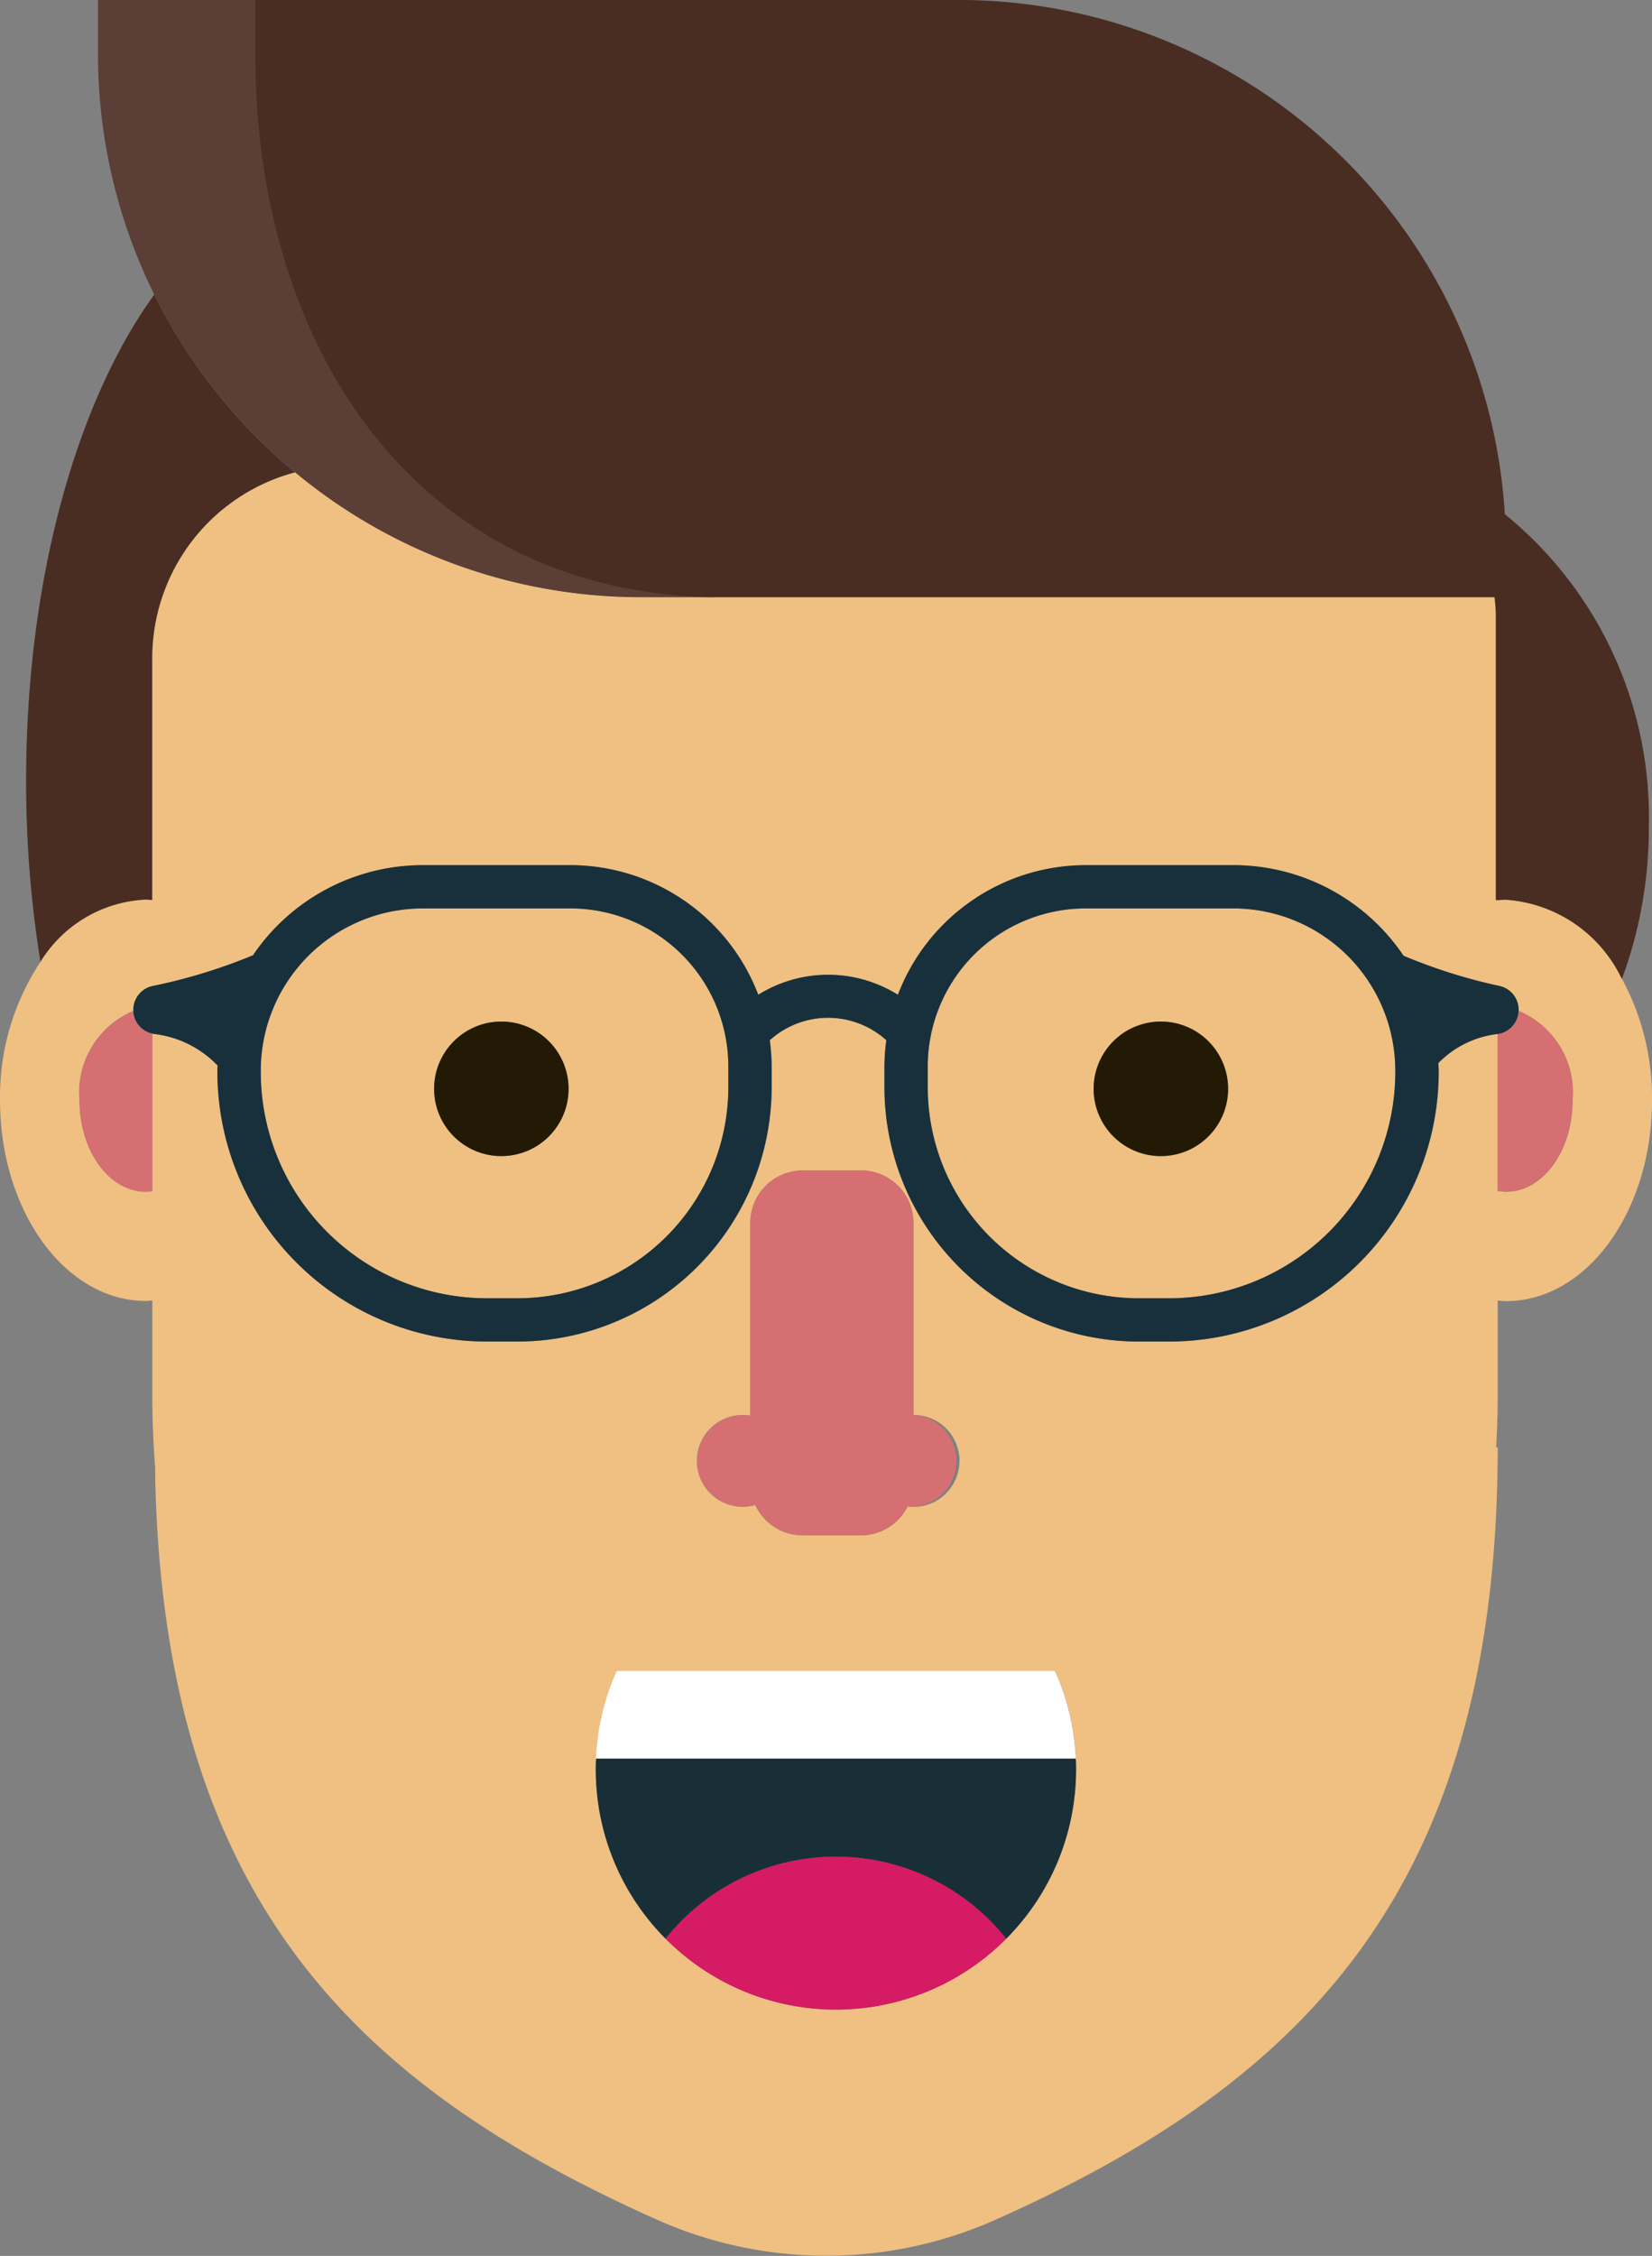
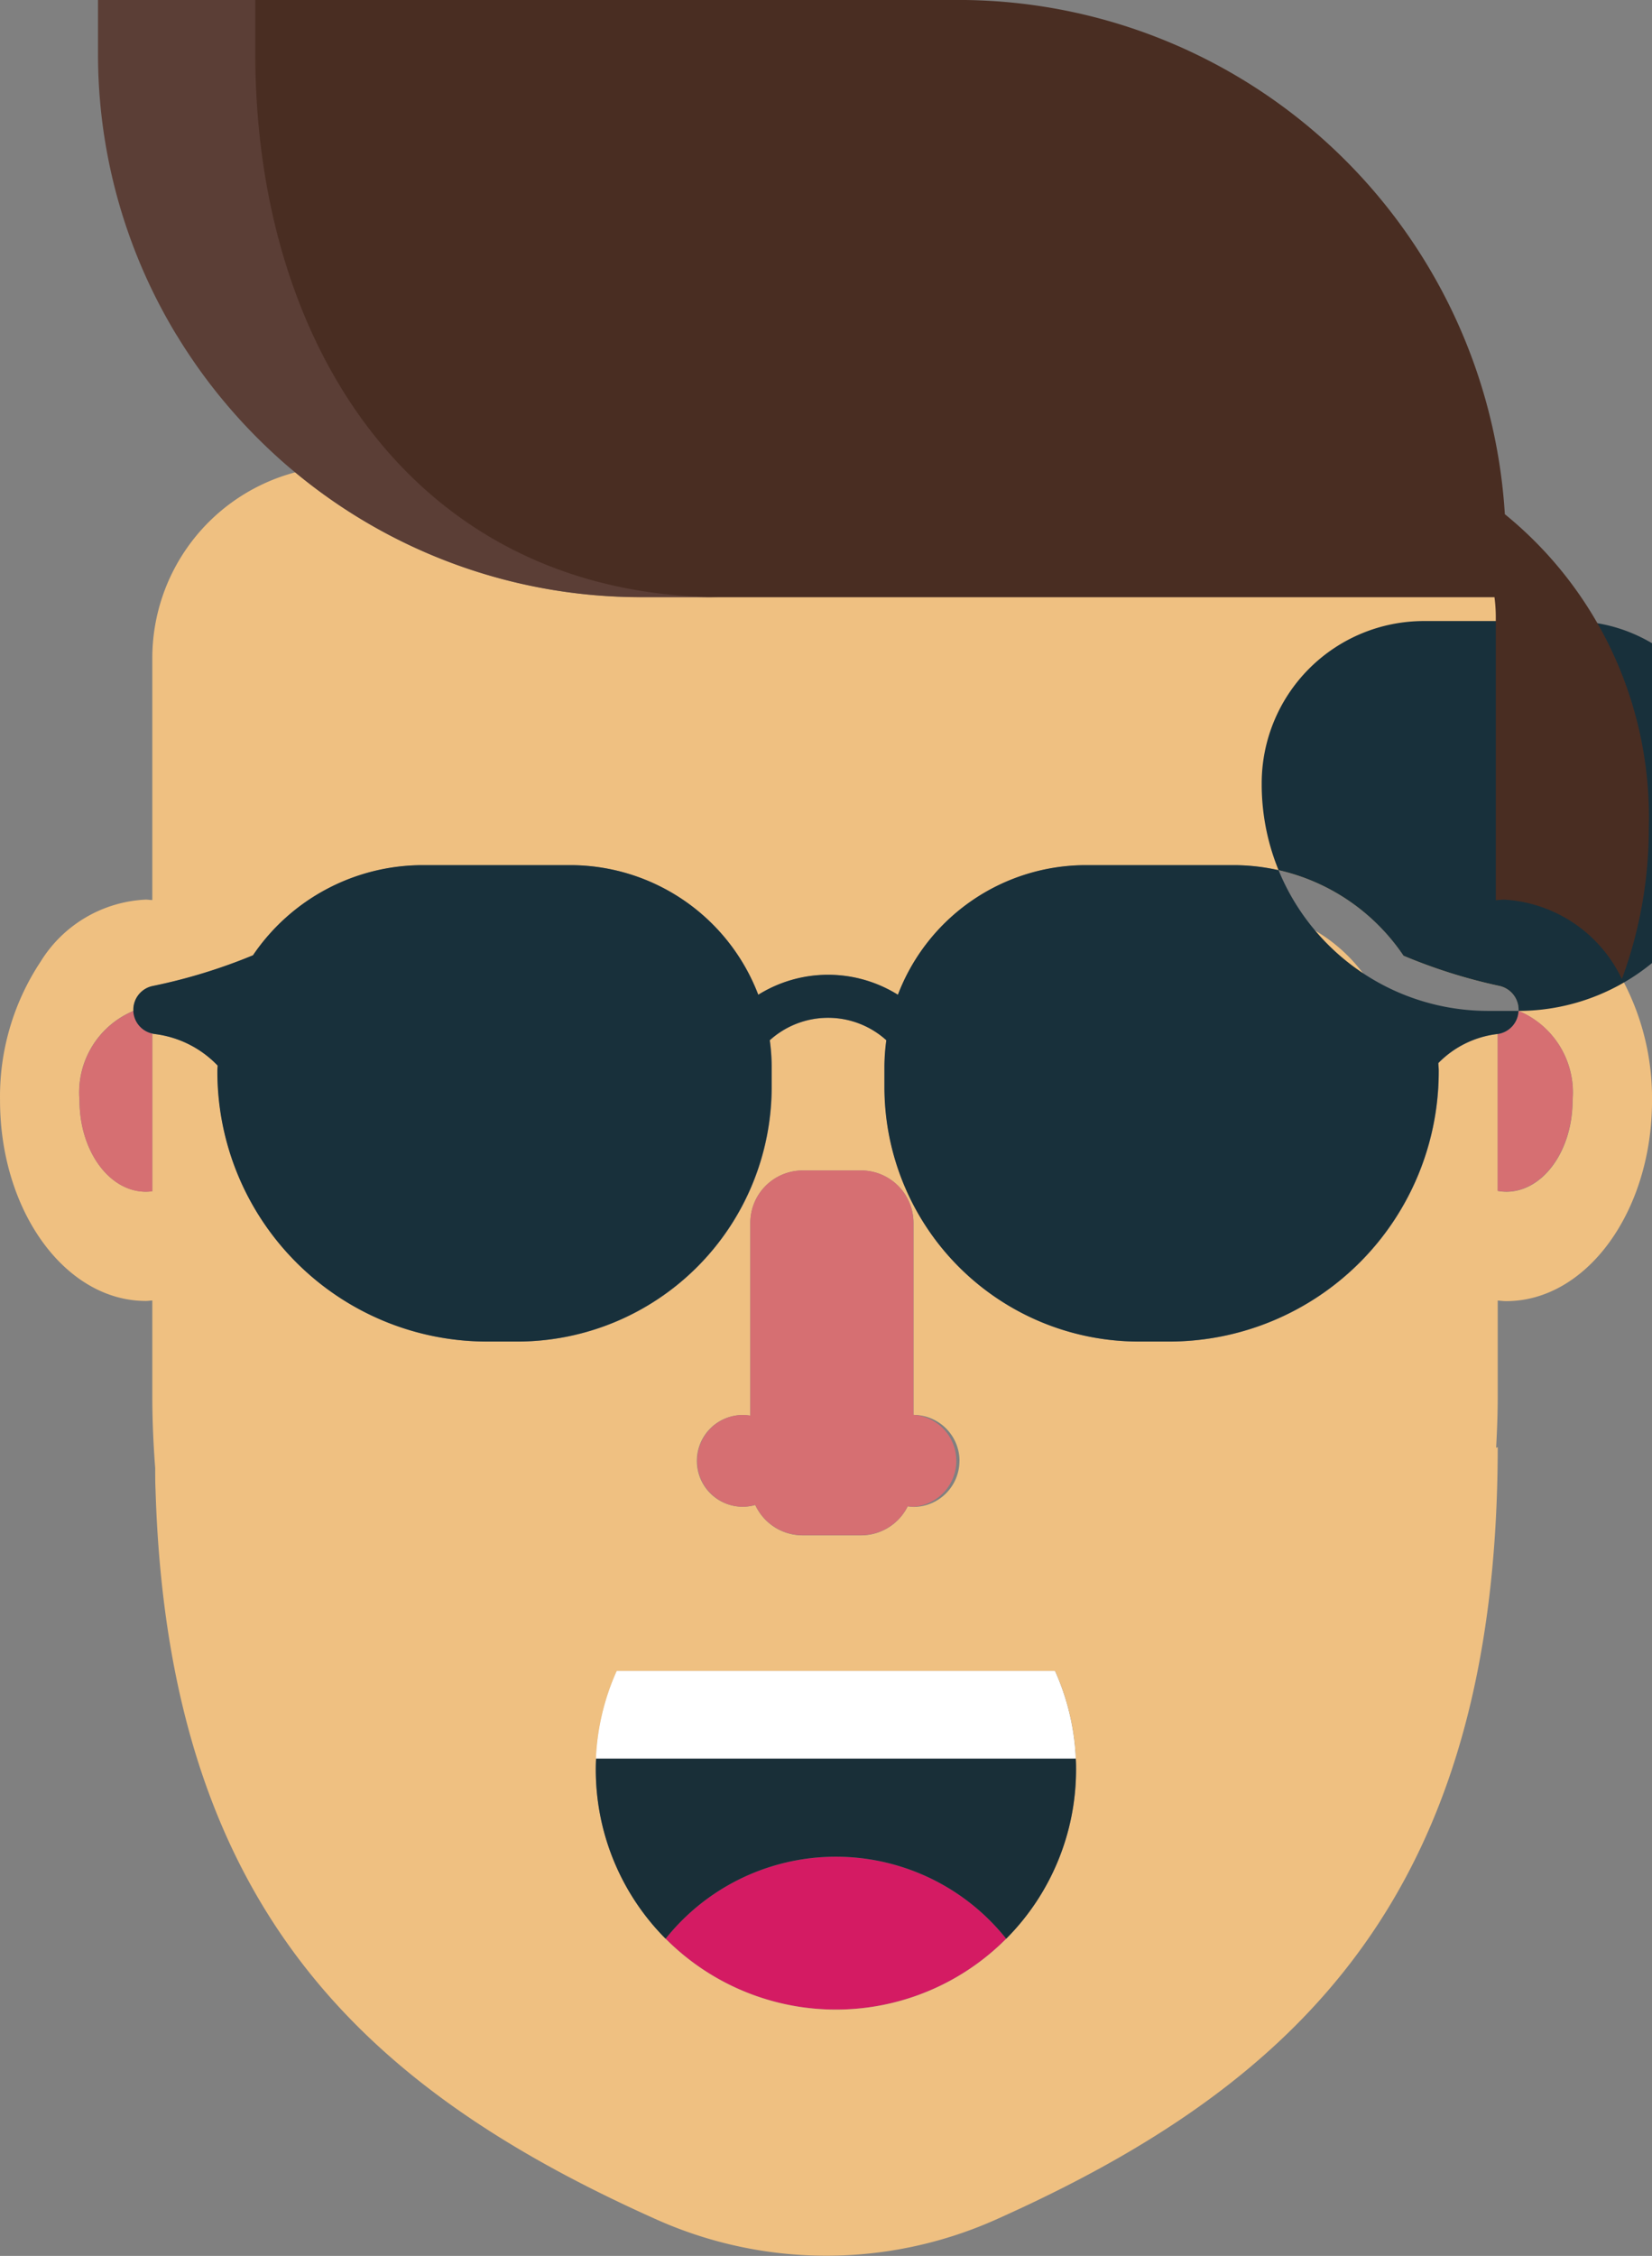
<svg xmlns="http://www.w3.org/2000/svg" width="53.839" height="73.477" viewBox="0 0 53.839 73.477">
  <rect x="0" y="0" width="53.839" height="73.477" fill="#808080" stroke="none" />
  <g id="Data_analist" data-name="Data analist" transform="translate(-5635.613 19997.039)">
    <path id="Path_10461" data-name="Path 10461" d="M1588.586,176.057H1574.3a7.783,7.783,0,0,0-.676,2.846h15.633a7.8,7.8,0,0,0-.676-2.846" transform="translate(4081.412 -20118.668)" fill="#fff" />
    <path id="Path_10462" data-name="Path 10462" d="M1585.854,193.877a7.1,7.1,0,0,0-5.551,2.67,7.825,7.825,0,0,0,11.1,0,7.1,7.1,0,0,0-5.551-2.67" transform="translate(4077.002 -20130.441)" fill="#d41b63" />
-     <path id="Path_10463" data-name="Path 10463" d="M1522.792,63.315c.071,0,.139.01.209.015V55.5a6.26,6.26,0,0,1,4.659-6.1q-.317-.262-.621-.538-.629-.572-1.2-1.2-.286-.315-.557-.643-.542-.656-1.02-1.364-.239-.353-.461-.719-.444-.73-.818-1.506c.027.057.058.112.086.168-2.526,3.482-4.18,9.273-4.18,15.832a36.952,36.952,0,0,0,.469,5.919,4.257,4.257,0,0,1,3.436-2.027" transform="translate(4117.575 -20031.047)" fill="#492d22" />
    <path id="Path_10464" data-name="Path 10464" d="M1569.253,77.526a4.475,4.475,0,0,0-3.781-2.587c-.093,0-.185.012-.276.019V65.7a5.067,5.067,0,0,0-.042-.62H1537.3a17.648,17.648,0,0,1-11.292-4.065,6.26,6.26,0,0,0-4.659,6.1v7.831c-.07,0-.138-.014-.209-.014a4.256,4.256,0,0,0-3.436,2.027,7.952,7.952,0,0,0-1.318,4.509c0,3.61,2.128,6.536,4.754,6.536.07,0,.139-.011.209-.015v3.111c0,.788.034,1.57.094,2.347,0,.236,0,.477.011.71.409,13.5,6.7,19.473,16.37,23.784a13.563,13.563,0,0,0,10.98,0c10-4.456,16.382-10.73,16.392-25.174l-.052.019c.031-.559.052-1.12.052-1.685V87.991c.092.007.183.019.276.019,2.625,0,4.753-2.926,4.753-6.536a8.188,8.188,0,0,0-.972-3.949m-20.074,31.251a7.826,7.826,0,0,1-13.377-5.516c0-.119,0-.238.01-.356a7.8,7.8,0,0,1,.676-2.846h14.282a7.8,7.8,0,0,1,.676,2.846c.005.118.009.237.009.356a7.8,7.8,0,0,1-2.276,5.516m-1.525-15.564a1.5,1.5,0,0,1-1.5,1.5,1.463,1.463,0,0,1-.186-.019,1.7,1.7,0,0,1-1.52.946h-1.906a1.7,1.7,0,0,1-1.543-.989,1.494,1.494,0,1,1-.4-2.931,1.462,1.462,0,0,1,.239.024V85.461a1.706,1.706,0,0,1,1.706-1.706h1.906a1.706,1.706,0,0,1,1.706,1.706v6.255a1.5,1.5,0,0,1,1.5,1.5m17.818-8.768a1.593,1.593,0,0,1-.276-.027V79.31a3.218,3.218,0,0,0-1.933.947c0,.081.012.16.012.241v.05a8.79,8.79,0,0,1-8.78,8.78h-1a8.292,8.292,0,0,1-8.283-8.283v-.681a6.525,6.525,0,0,1,.062-.849,2.833,2.833,0,0,0-3.8,0,6.542,6.542,0,0,1,.062.849v.681a8.292,8.292,0,0,1-8.283,8.283h-1a8.79,8.79,0,0,1-8.78-8.78V80.5c0-.054.007-.106.008-.16a3.408,3.408,0,0,0-2.077-1.031c-.021,0-.04-.01-.06-.014V84.43a1.576,1.576,0,0,1-.209.015c-1.193,0-2.161-1.33-2.161-2.971a2.877,2.877,0,0,1,1.759-2.918c0-.011,0-.021,0-.032a.79.79,0,0,1,.633-.777,18.017,18.017,0,0,0,3.265-1,6.687,6.687,0,0,1,5.534-2.936h4.815a6.561,6.561,0,0,1,6.119,4.222,4.3,4.3,0,0,1,4.551,0,6.56,6.56,0,0,1,6.118-4.222h4.815a6.689,6.689,0,0,1,5.545,2.951,17.6,17.6,0,0,0,3.12.983.794.794,0,0,1,.63.78c0,.012,0,.023,0,.035a2.878,2.878,0,0,1,1.756,2.917c0,1.641-.967,2.971-2.161,2.971" transform="translate(4119.228 -20042.67)" fill="#efc081" />
    <path id="Path_10465" data-name="Path 10465" d="M1660.892,112.7a.789.789,0,0,1-.672.751l-.009,0v5.108a1.594,1.594,0,0,0,.276.027c1.193,0,2.161-1.33,2.161-2.971a2.878,2.878,0,0,0-1.756-2.917" transform="translate(4024.212 -20076.813)" fill="#d66f72" />
    <path id="Path_10466" data-name="Path 10466" d="M1525.785,112.7a2.877,2.877,0,0,0-1.759,2.918c0,1.641.967,2.97,2.161,2.97a1.642,1.642,0,0,0,.209-.014v-5.137a.786.786,0,0,1-.611-.737" transform="translate(4114.18 -20076.811)" fill="#d66f72" />
-     <path id="Path_10467" data-name="Path 10467" d="M1556.675,108.007a5.15,5.15,0,0,0-5.144-5.144h-4.816a5.285,5.285,0,0,0-5.279,5.279v.05a7.377,7.377,0,0,0,7.369,7.369h1a6.88,6.88,0,0,0,6.872-6.872Zm-9.593.732a2.191,2.191,0,1,1,2.191,2.191,2.191,2.191,0,0,1-2.191-2.191" transform="translate(4102.678 -20070.314)" fill="#efc081" />
    <path id="Path_10468" data-name="Path 10468" d="M1620.73,108.142a5.285,5.285,0,0,0-5.279-5.279h-4.815a5.15,5.15,0,0,0-5.145,5.144v.682a6.88,6.88,0,0,0,6.872,6.872h1a7.378,7.378,0,0,0,7.369-7.369Zm-7.646,2.788a2.191,2.191,0,1,1,2.191-2.191,2.191,2.191,0,0,1-2.191,2.191" transform="translate(4060.362 -20070.314)" fill="#efc081" />
    <path id="Path_10469" data-name="Path 10469" d="M1562.455,115.913a2.191,2.191,0,1,0-2.191,2.191,2.191,2.191,0,0,0,2.191-2.191" transform="translate(4091.688 -20077.488)" fill="#231a05" />
    <path id="Path_10470" data-name="Path 10470" d="M1625.792,115.913a2.191,2.191,0,1,0-2.191,2.191,2.191,2.191,0,0,0,2.191-2.191" transform="translate(4049.845 -20077.488)" fill="#231a05" />
    <path id="Path_10471" data-name="Path 10471" d="M1573.609,184.442c-.006.118-.01.237-.01.356a7.8,7.8,0,0,0,2.275,5.516,7.1,7.1,0,0,1,11.1,0,7.8,7.8,0,0,0,2.276-5.516c0-.119,0-.238-.01-.356Z" transform="translate(4081.431 -20124.207)" fill="#192f38" />
    <path id="Path_10472" data-name="Path 10472" d="M1588.586,176.057H1574.3a7.783,7.783,0,0,0-.676,2.846h15.633a7.8,7.8,0,0,0-.676-2.846" transform="translate(4081.412 -20118.668)" fill="#fff" />
-     <path id="Path_10473" data-name="Path 10473" d="M1585.854,193.877a7.1,7.1,0,0,0-5.551,2.67,7.825,7.825,0,0,0,11.1,0,7.1,7.1,0,0,0-5.551-2.67" transform="translate(4077.002 -20130.441)" fill="#d41b63" />
    <path id="Path_10474" data-name="Path 10474" d="M1588.677,128.016h-1.907a1.706,1.706,0,0,0-1.706,1.706V136a1.494,1.494,0,1,0-.239,2.969,1.486,1.486,0,0,0,.4-.062,1.7,1.7,0,0,0,1.543.988h1.907a1.7,1.7,0,0,0,1.519-.945,1.461,1.461,0,0,0,.186.019,1.5,1.5,0,0,0,0-2.993v-6.255a1.706,1.706,0,0,0-1.706-1.706" transform="translate(4075.002 -20086.932)" fill="#d66f72" />
-     <path id="Path_10475" data-name="Path 10475" d="M1574.341,103.454c0-.012,0-.023,0-.036a.793.793,0,0,0-.63-.779,17.61,17.61,0,0,1-3.12-.983,6.688,6.688,0,0,0-5.545-2.951h-4.815a6.56,6.56,0,0,0-6.119,4.222,4.3,4.3,0,0,0-4.551,0,6.56,6.56,0,0,0-6.118-4.222h-4.816a6.687,6.687,0,0,0-5.533,2.936,17.986,17.986,0,0,1-3.266,1,.79.79,0,0,0-.633.777c0,.011,0,.022,0,.033a.785.785,0,0,0,.61.737c.02,0,.039.011.06.014a3.411,3.411,0,0,1,2.077,1.031c0,.054-.008.106-.008.159v.05a8.79,8.79,0,0,0,8.78,8.78h1a8.292,8.292,0,0,0,8.282-8.283v-.682a6.547,6.547,0,0,0-.061-.849,2.833,2.833,0,0,1,3.8,0,6.542,6.542,0,0,0-.062.849v.682a8.292,8.292,0,0,0,8.283,8.283h1a8.79,8.79,0,0,0,8.78-8.78v-.05c0-.081-.009-.16-.012-.241a3.216,3.216,0,0,1,1.933-.947l.009,0a.79.79,0,0,0,.672-.751m-32.622,9.36h-1a7.378,7.378,0,0,1-7.369-7.369v-.05a5.285,5.285,0,0,1,5.279-5.279h4.816a5.15,5.15,0,0,1,5.144,5.144v.682a6.88,6.88,0,0,1-6.872,6.872m21.241,0h-1a6.88,6.88,0,0,1-6.872-6.872v-.682a5.15,5.15,0,0,1,5.145-5.144h4.815a5.285,5.285,0,0,1,5.279,5.279v.05a7.377,7.377,0,0,1-7.369,7.369" transform="translate(4110.763 -20067.566)" fill="#18303b" />
+     <path id="Path_10475" data-name="Path 10475" d="M1574.341,103.454c0-.012,0-.023,0-.036a.793.793,0,0,0-.63-.779,17.61,17.61,0,0,1-3.12-.983,6.688,6.688,0,0,0-5.545-2.951h-4.815a6.56,6.56,0,0,0-6.119,4.222,4.3,4.3,0,0,0-4.551,0,6.56,6.56,0,0,0-6.118-4.222h-4.816a6.687,6.687,0,0,0-5.533,2.936,17.986,17.986,0,0,1-3.266,1,.79.79,0,0,0-.633.777c0,.011,0,.022,0,.033a.785.785,0,0,0,.61.737c.02,0,.039.011.06.014a3.411,3.411,0,0,1,2.077,1.031c0,.054-.008.106-.008.159v.05a8.79,8.79,0,0,0,8.78,8.78h1a8.292,8.292,0,0,0,8.282-8.283v-.682a6.547,6.547,0,0,0-.061-.849,2.833,2.833,0,0,1,3.8,0,6.542,6.542,0,0,0-.062.849v.682a8.292,8.292,0,0,0,8.283,8.283h1a8.79,8.79,0,0,0,8.78-8.78v-.05c0-.081-.009-.16-.012-.241a3.216,3.216,0,0,1,1.933-.947l.009,0a.79.79,0,0,0,.672-.751h-1a7.378,7.378,0,0,1-7.369-7.369v-.05a5.285,5.285,0,0,1,5.279-5.279h4.816a5.15,5.15,0,0,1,5.144,5.144v.682a6.88,6.88,0,0,1-6.872,6.872m21.241,0h-1a6.88,6.88,0,0,1-6.872-6.872v-.682a5.15,5.15,0,0,1,5.145-5.144h4.815a5.285,5.285,0,0,1,5.279,5.279v.05a7.377,7.377,0,0,1-7.369,7.369" transform="translate(4110.763 -20067.566)" fill="#18303b" />
    <path id="Path_10476" data-name="Path 10476" d="M1525.8,15.677h0v1.736a17.647,17.647,0,0,0,1.747,7.681,17.647,17.647,0,0,1-1.747-7.681Z" transform="translate(4113.006 -20012.717)" fill="#492d22" />
    <path id="Path_10477" data-name="Path 10477" d="M1556.316,35.129h25.544a4.959,4.959,0,0,1,.043.62V45c.093-.007.185-.02.28-.02a4.534,4.534,0,0,1,3.829,2.587,14.145,14.145,0,0,0,.878-4.941,12.706,12.706,0,0,0-4.692-10.2,17.844,17.844,0,0,0-17.912-16.749H1540.9v1.736c0,9.784,5.5,17.716,15.411,17.716" transform="translate(4102.458 -20012.717)" fill="#492d22" />
    <path id="Path_10478" data-name="Path 10478" d="M1528.367,26.6q.222.366.461.719.477.707,1.02,1.364.271.328.557.643.572.629,1.2,1.2.3.276.621.538a17.65,17.65,0,0,0,11.291,4.065h2.629c-9.784,0-15.22-7.932-15.22-17.717V15.677H1525.8v1.736a17.647,17.647,0,0,0,1.747,7.681q.373.774.818,1.506" transform="translate(4113.007 -20012.717)" fill="#5b3e36" />
  </g>
</svg>